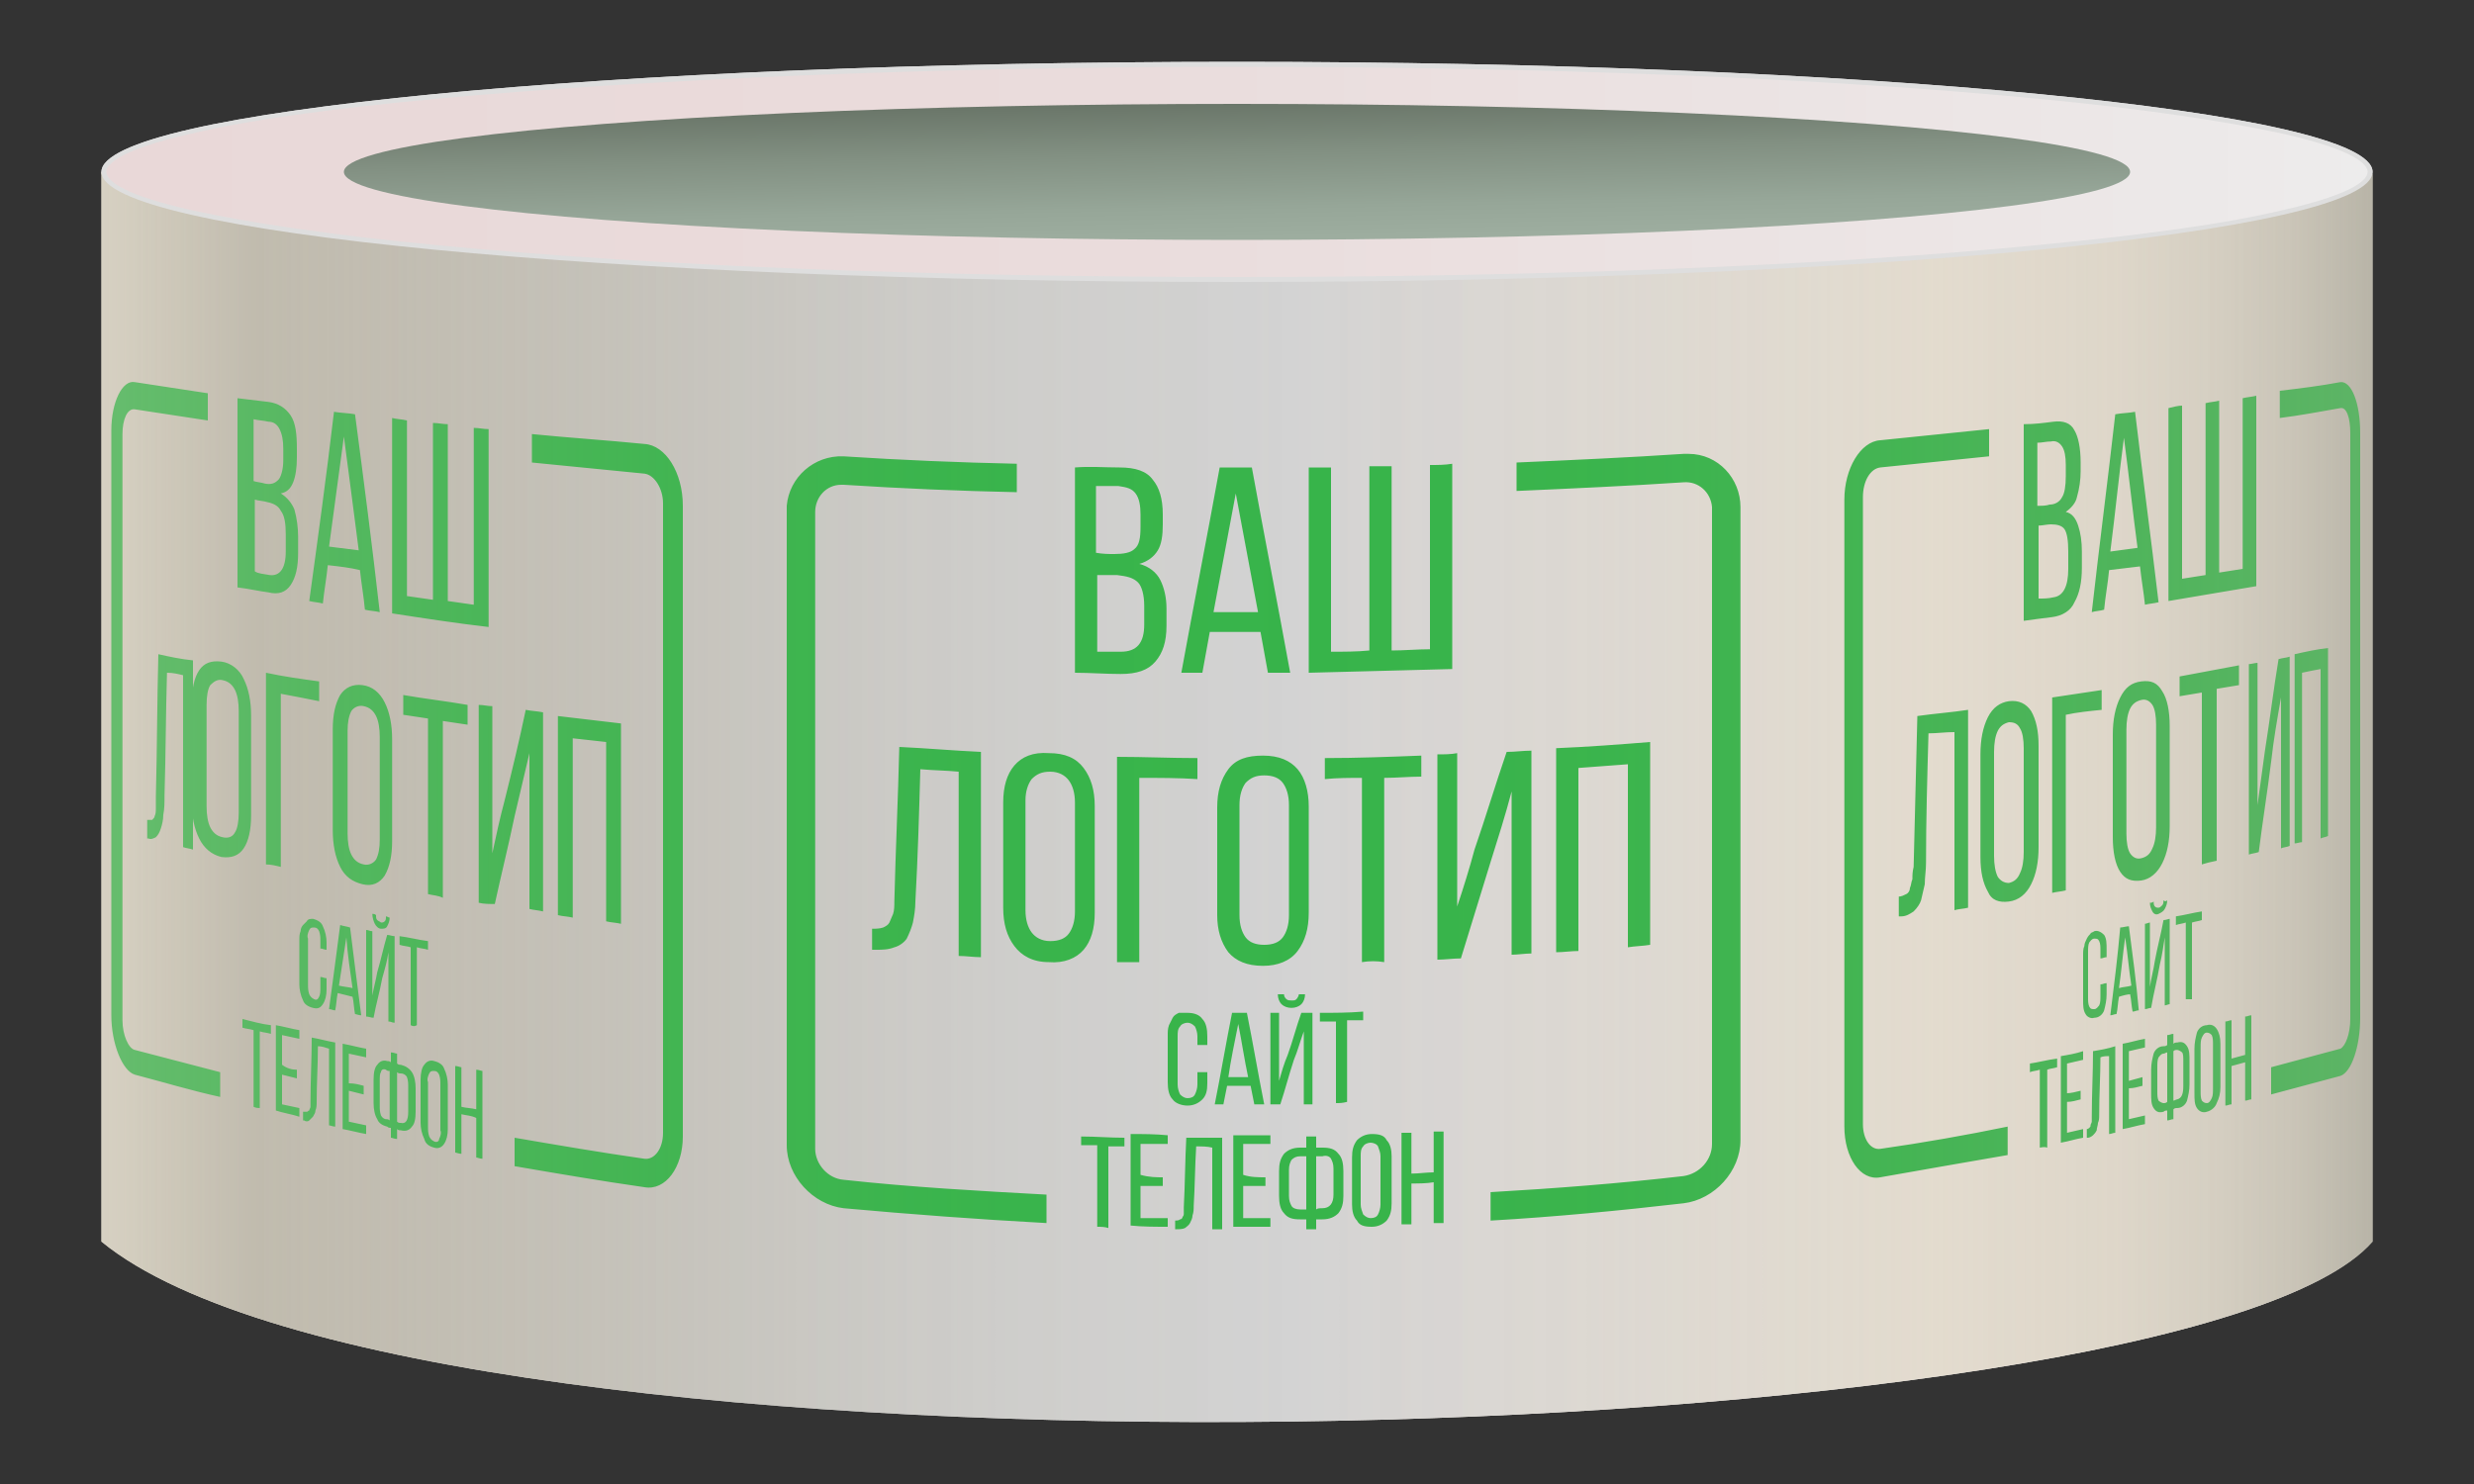
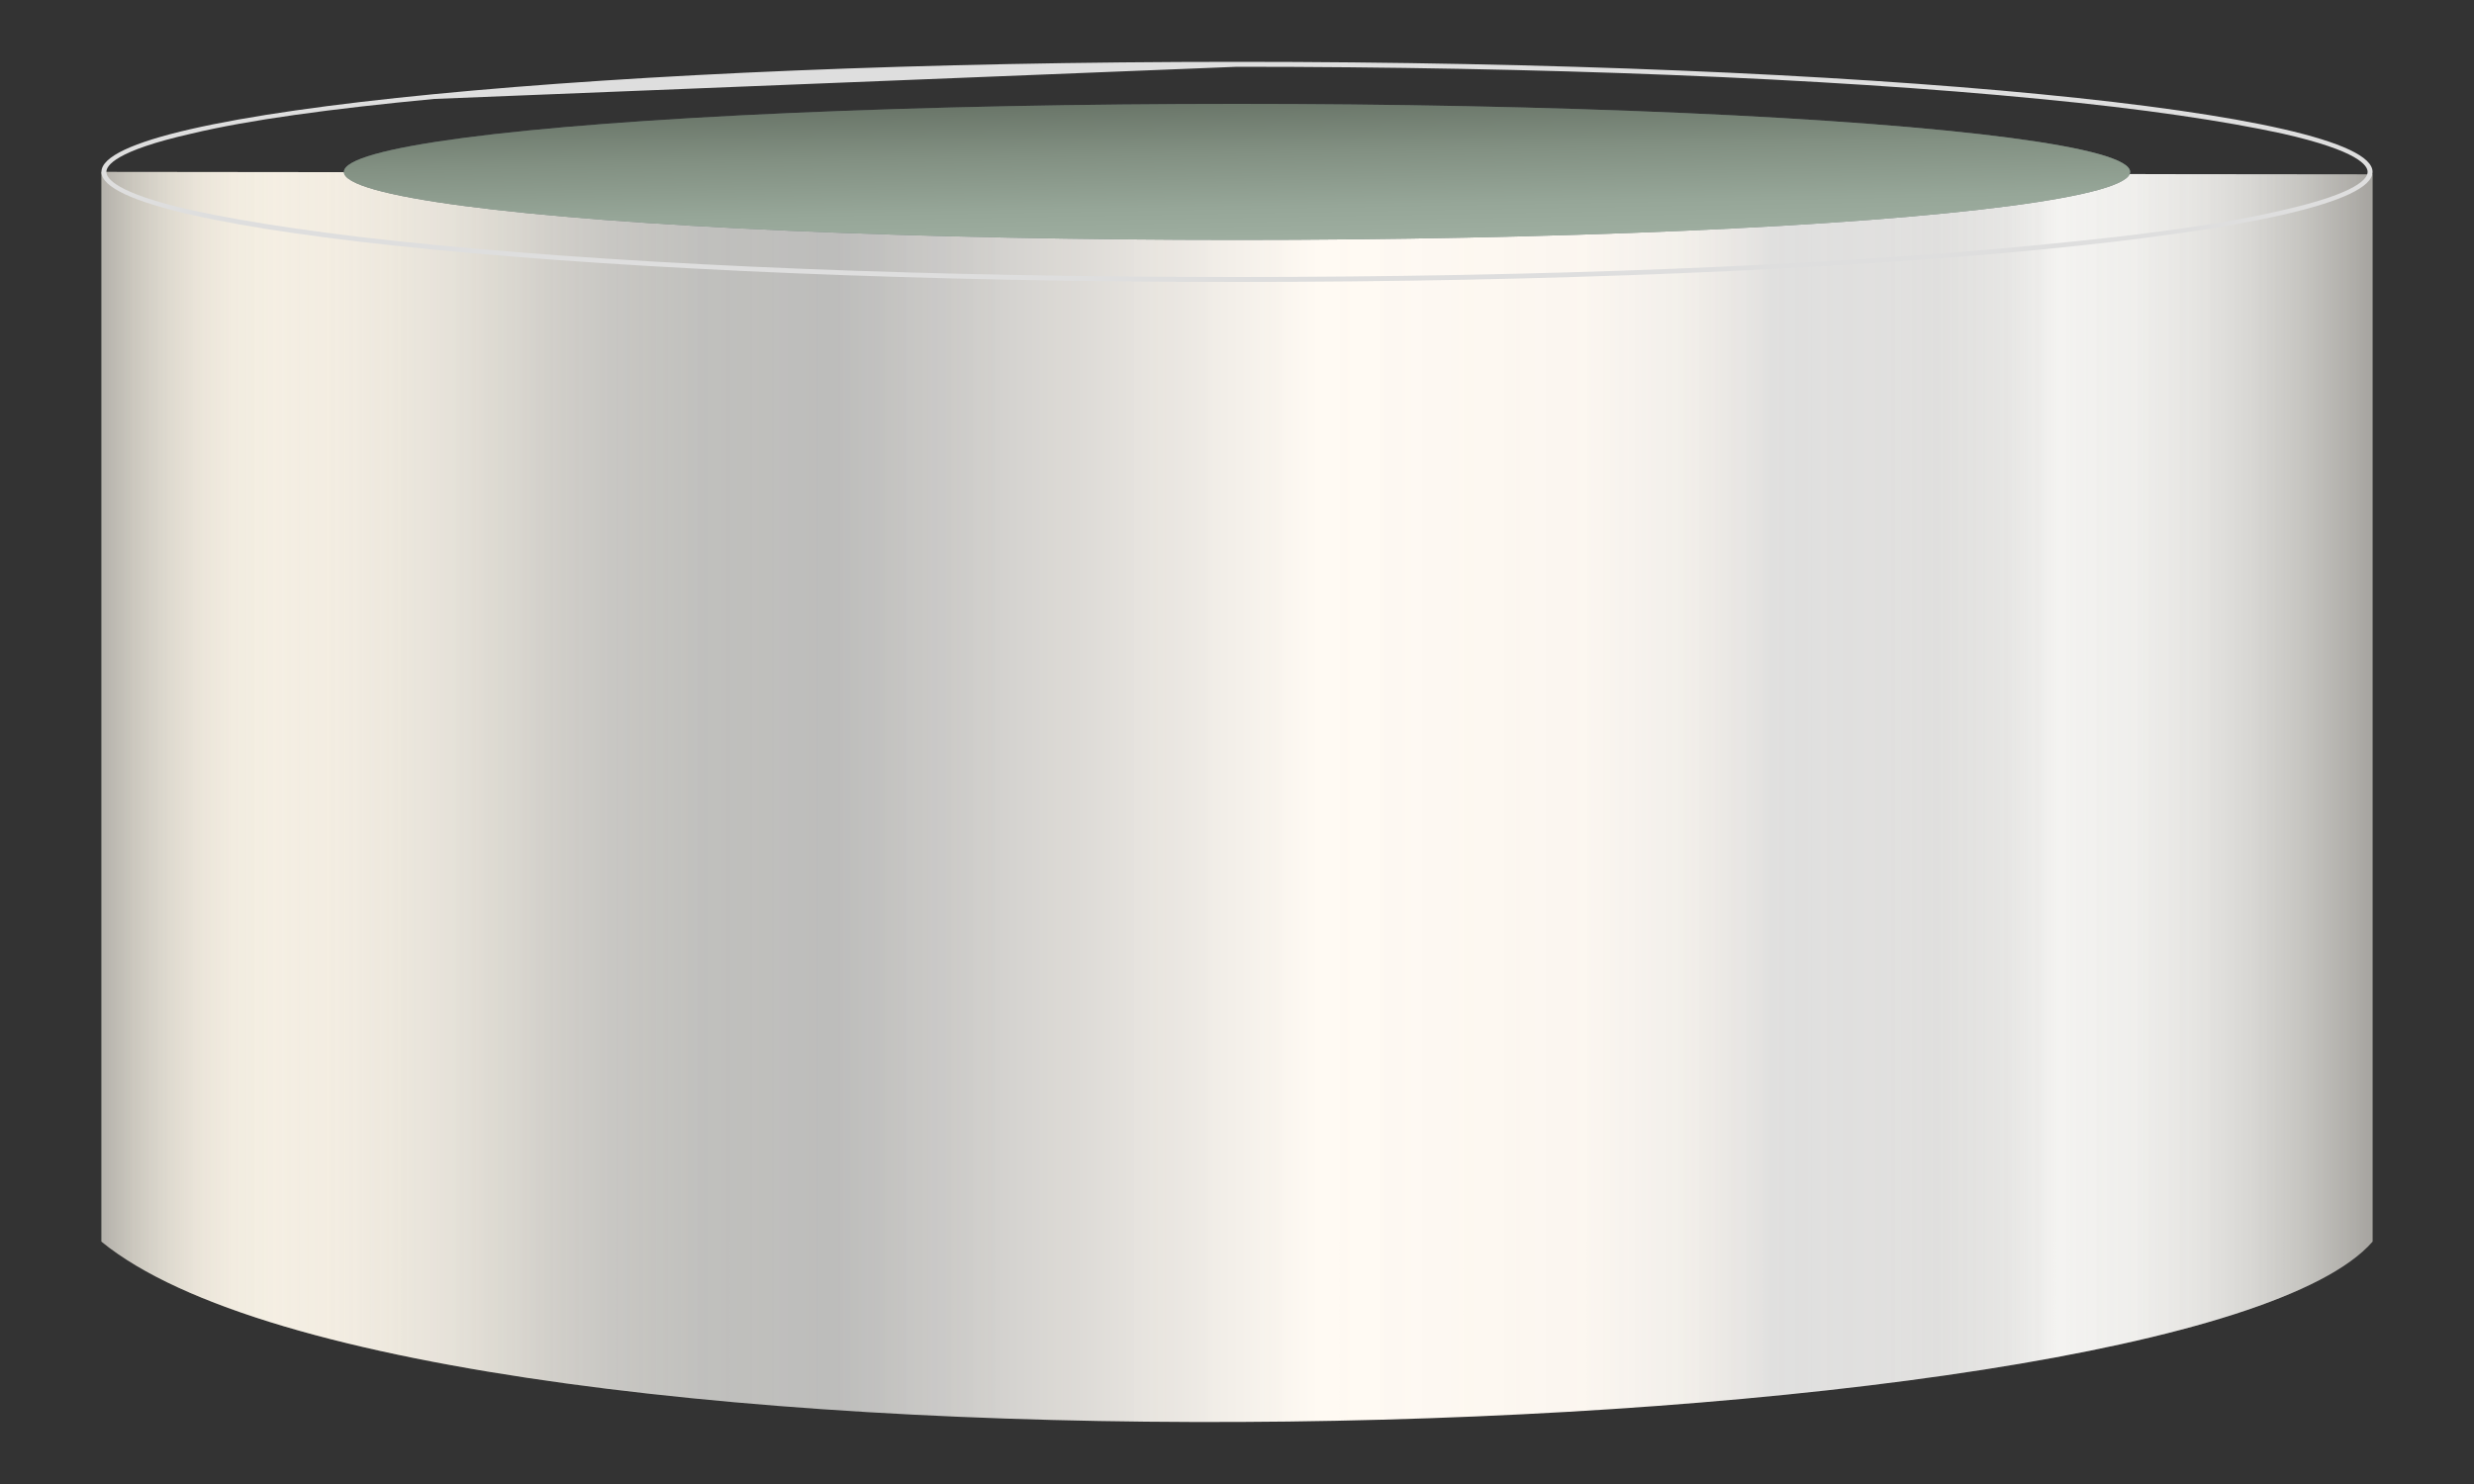
<svg xmlns="http://www.w3.org/2000/svg" version="1.1" id="Слой_1" x="0px" y="0px" viewBox="0 0 200 120" style="enable-background:new 0 0 200 120;" xml:space="preserve">
  <rect x="0" y="0" width="200" height="120" fill="#333333" stroke="none" />
  <style type="text/css">
	.st0{fill:url(#SVGID_1_);}
	.st1{fill:url(#SVGID_2_);}
	.st2{fill:#DEDEDE;}
	.st3{fill:url(#SVGID_3_);}
	.st4{fill:url(#SVGID_4_);}
	.st5{fill:#37B44A;}
	.st6{fill:url(#SVGID_5_);}
	.st7{fill:url(#SVGID_6_);}
	.st8{fill:url(#SVGID_7_);}
</style>
  <title>КлейкаяЛента</title>
  <title>КлейкаяЛентаПрозрачная</title>
  <linearGradient id="SVGID_1_" gradientUnits="userSpaceOnUse" x1="263.769" y1="639.074" x2="447.369" y2="639.074" gradientTransform="matrix(1 0 0 1 -255.569 -574.63)">
    <stop offset="0" style="stop-color:#A5A3A0" />
    <stop offset="1.510000e-03" style="stop-color:#A9A7A4" />
    <stop offset="1.449000e-02" style="stop-color:#C8C5BE" />
    <stop offset="2.807000e-02" style="stop-color:#E0DCD3" />
    <stop offset="4.236000e-02" style="stop-color:#F2ECE2" />
    <stop offset="5.782000e-02" style="stop-color:#FCF6EB" />
    <stop offset="7.656000e-02" style="stop-color:#FFF9EE" />
    <stop offset="0.111" style="stop-color:#FAF4EA" />
    <stop offset="0.153" style="stop-color:#EBE7DF" />
    <stop offset="0.196" style="stop-color:#D4D2CD" />
    <stop offset="0.224" style="stop-color:#C9C8C5" />
    <stop offset="0.265" style="stop-color:#C0C0BE" />
    <stop offset="0.325" style="stop-color:#BDBDBC" />
    <stop offset="0.536" style="stop-color:#FFFAF3" />
    <stop offset="0.652" style="stop-color:#FDF8F2" />
    <stop offset="0.693" style="stop-color:#F6F3EE" />
    <stop offset="0.723" style="stop-color:#EBE9E7" />
    <stop offset="0.735" style="stop-color:#E3E3E3" />
    <stop offset="0.808" style="stop-color:#E5E5E5" />
    <stop offset="0.835" style="stop-color:#ECECEC" />
    <stop offset="0.854" style="stop-color:#F7F7F7" />
    <stop offset="0.861" style="stop-color:#FFFFFF" />
    <stop offset="0.895" style="stop-color:#FCFCFC" />
    <stop offset="0.922" style="stop-color:#F2F2F2" />
    <stop offset="0.946" style="stop-color:#E2E2E2" />
    <stop offset="0.969" style="stop-color:#CBCBCA" />
    <stop offset="0.99" style="stop-color:#AEADAC" />
    <stop offset="1" style="stop-color:#9E9D9C" />
  </linearGradient>
  <path class="st0" d="M8.2,13.9v86.5c26.2,21.4,168.4,17.4,183.6,0V14.1L8.2,13.9z" />
  <linearGradient id="SVGID_2_" gradientUnits="userSpaceOnUse" x1="263.969" y1="588.53" x2="447.169" y2="588.53" gradientTransform="matrix(1 0 0 1 -255.569 -574.63)">
    <stop offset="4.780000e-03" style="stop-color:#BAB9B9" />
    <stop offset="0.105" style="stop-color:#FDF6F9" />
    <stop offset="0.155" style="stop-color:#FAF2F5" />
    <stop offset="0.201" style="stop-color:#F2E7EA" />
    <stop offset="0.246" style="stop-color:#E5D5D7" />
    <stop offset="0.282" style="stop-color:#D6C0C2" />
    <stop offset="0.337" style="stop-color:#DAC5C7" />
    <stop offset="0.403" style="stop-color:#E5D4D6" />
    <stop offset="0.44" style="stop-color:#EDE0E1" />
    <stop offset="0.598" style="stop-color:#DED6D6" />
    <stop offset="0.64" style="stop-color:#DAD2D2" />
    <stop offset="0.684" style="stop-color:#CDC7C7" />
    <stop offset="0.728" style="stop-color:#B9B4B4" />
    <stop offset="0.746" style="stop-color:#AEAAAA" />
    <stop offset="0.838" style="stop-color:#B0ACAC" />
    <stop offset="0.87" style="stop-color:#B6B3B3" />
    <stop offset="0.89" style="stop-color:#BEBCBC" />
    <stop offset="0.95" style="stop-color:#BCBABA" />
    <stop offset="0.972" style="stop-color:#B5B4B4" />
    <stop offset="0.988" style="stop-color:#AAA8A8" />
    <stop offset="1" style="stop-color:#999898" />
  </linearGradient>
-   <path class="st1" d="M100,22.6c-24.5,0-47.6-0.9-64.9-2.6C11,17.7,8.4,15,8.4,13.9s2.6-3.8,26.7-6.1C52.4,6.1,75.5,5.2,100,5.2  s47.6,0.9,64.9,2.6c24.1,2.3,26.7,5,26.7,6.1s-2.6,3.8-26.7,6.1C147.6,21.7,124.5,22.6,100,22.6z" />
-   <path class="st2" d="M100,5.4c24.5,0,47.5,0.9,64.9,2.6c8.4,0.8,15,1.8,19.6,2.8c6.2,1.4,6.9,2.6,6.9,3.1s-0.7,1.7-6.9,3.1  c-4.6,1.1-11.2,2-19.6,2.8c-17.3,1.7-40.4,2.6-64.9,2.6s-47.5-0.9-64.9-2.6C26.7,19,20.1,18,15.5,17c-6.2-1.4-6.9-2.6-6.9-3.1  s0.7-1.7,6.9-3.1c4.6-1.1,11.2-2,19.6-2.8C52.5,6.3,75.5,5.4,100,5.4 M100,5C49.3,5,8.2,9,8.2,13.9s41.1,8.9,91.8,8.9  s91.8-4,91.8-8.9S150.7,5,100,5L100,5z" />
  <linearGradient id="SVGID_3_" gradientUnits="userSpaceOnUse" x1="99.901" y1="8.258" x2="100.099" y2="19.542">
    <stop offset="0" style="stop-color:#474C50" />
    <stop offset="1" style="stop-color:#828D8F" />
  </linearGradient>
  <ellipse class="st3" cx="100" cy="13.9" rx="72.2" ry="5.5" />
  <linearGradient id="SVGID_4_" gradientUnits="userSpaceOnUse" x1="263.769" y1="639.08" x2="447.369" y2="639.08" gradientTransform="matrix(1 0 0 1 -255.569 -574.63)">
    <stop offset="0" style="stop-color:#D7D1C2" />
    <stop offset="6.667000e-02" style="stop-color:#BCB7AA" />
    <stop offset="9.578000e-02" style="stop-color:#BEB9AD" />
    <stop offset="0.364" style="stop-color:#CDCCC9" />
    <stop offset="0.522" style="stop-color:#D3D3D3" />
    <stop offset="0.565" style="stop-color:#D7D5D3" />
    <stop offset="0.812" style="stop-color:#E8E0D3" />
    <stop offset="0.887" style="stop-color:#E6DED1" />
    <stop offset="0.93" style="stop-color:#DDD6C9" />
    <stop offset="0.965" style="stop-color:#D0CABD" />
    <stop offset="0.995" style="stop-color:#BCB8AB" />
    <stop offset="1" style="stop-color:#B8B4A7" />
  </linearGradient>
-   <path class="st4" d="M8.2,13.9v86.5c26.2,21.4,168.4,17.4,183.6,0V14.1L8.2,13.9z" />
-   <path class="st5" d="M90.5,37.8c1.3,0,2.2,0.3,2.7,1c0.5,0.6,0.8,1.5,0.8,2.8v0.8c0,0.9-0.1,1.6-0.4,2.1s-0.8,0.9-1.5,1.1  c0.8,0.2,1.4,0.7,1.7,1.3c0.3,0.6,0.5,1.4,0.5,2.3c0,0.5,0,0.9,0,1.4c0,1.3-0.3,2.2-0.9,2.9s-1.5,1-2.8,1c-1.2,0-2.5-0.1-3.7-0.1  c0-5.5,0-11.1,0-16.6C88.1,37.7,89.3,37.8,90.5,37.8z M90.1,44.8c0.7,0,1.3-0.1,1.6-0.4c0.4-0.3,0.5-0.9,0.5-1.8c0-0.3,0-0.6,0-1  c0-0.7-0.1-1.3-0.4-1.7s-0.7-0.5-1.4-0.6c-0.6,0-1.2,0-1.8,0c0,1.8,0,3.6,0,5.4C89.2,44.8,89.6,44.8,90.1,44.8z M90.6,52.7  c1.3,0,1.9-0.7,1.9-2.2c0-0.5,0-1,0-1.5c0-0.9-0.2-1.6-0.5-1.9c-0.4-0.4-0.9-0.5-1.7-0.6c-0.5,0-1.1,0-1.6,0c0,2.1,0,4.1,0,6.2  C89.3,52.7,90,52.7,90.6,52.7z M97.8,51.1c-0.2,1.1-0.4,2.2-0.6,3.3c-0.6,0-1.1,0-1.7,0c1-5.5,2.1-11.1,3.1-16.6c0.9,0,1.8,0,2.6,0  c1,5.5,2.1,11.1,3.1,16.6c-0.6,0-1.2,0-1.8,0c-0.2-1.1-0.4-2.2-0.6-3.3C100.6,51.1,99.2,51.1,97.8,51.1z M98.1,49.5  c1.2,0,2.4,0,3.6,0c-0.6-3.2-1.2-6.4-1.8-9.6C99.3,43.1,98.7,46.3,98.1,49.5z M107.6,37.8c0,5,0,10,0,14.9c1,0,2.1,0,3.1-0.1  c0-5,0-10,0-14.9c0.6,0,1.2,0,1.8,0c0,5,0,10,0,14.9c1,0,2.1-0.1,3.1-0.1c0-5,0-9.9,0-14.9c0.6,0,1.2,0,1.8-0.1c0,5.5,0,11.1,0,16.6  c-3.9,0.1-7.8,0.2-11.6,0.3c0-5.5,0-11.1,0-16.6C106.4,37.8,107,37.8,107.6,37.8L107.6,37.8z M74.4,62.2c-0.1,3.6-0.2,7.1-0.4,10.7  c0,0.6-0.1,1.2-0.2,1.7c-0.1,0.4-0.3,0.9-0.5,1.3c-0.2,0.3-0.6,0.6-1,0.7c-0.5,0.2-1,0.2-1.5,0.2c-0.1,0-0.2,0-0.3,0  c0-0.6,0-1.1,0-1.7c0.3,0,0.6,0,0.9-0.1c0.2-0.1,0.4-0.2,0.5-0.4c0.1-0.2,0.2-0.5,0.3-0.7c0.1-0.3,0.1-0.7,0.1-1  c0.1-4.2,0.3-8.3,0.4-12.5c2.2,0.1,4.4,0.3,6.6,0.4c0,5.5,0,11,0,16.6c-0.6,0-1.2-0.1-1.8-0.1V62.4C76.5,62.3,75.5,62.3,74.4,62.2z   M81.1,64.9c0-1.3,0.3-2.3,0.9-3s1.5-1.1,2.8-1c1.3,0,2.2,0.4,2.8,1.2c0.6,0.8,0.9,1.8,0.9,3.1c0,2.9,0,5.7,0,8.6  c0,1.3-0.3,2.3-0.9,3s-1.6,1.1-2.8,1c-1.3,0-2.2-0.5-2.8-1.3c-0.6-0.8-0.9-1.8-0.9-3.1V64.9z M82.9,73.6c0,0.8,0.2,1.4,0.5,1.8  s0.8,0.7,1.5,0.7s1.2-0.2,1.5-0.6s0.5-1,0.5-1.8c0-2.9,0-5.9,0-8.8c0-0.8-0.2-1.4-0.5-1.8c-0.3-0.4-0.8-0.7-1.5-0.7  s-1.1,0.2-1.5,0.6c-0.3,0.4-0.5,1-0.5,1.7C82.9,67.8,82.9,70.7,82.9,73.6z M92.1,62.9v14.9c-0.6,0-1.2,0-1.8,0c0-5.5,0-11.1,0-16.6  c2.2,0,4.3,0.1,6.5,0.1V63C95.3,62.9,93.7,62.9,92.1,62.9z M98.4,65.3c0-1.3,0.3-2.3,0.9-3.1s1.5-1.1,2.8-1.1s2.2,0.4,2.8,1.1  c0.6,0.7,0.9,1.8,0.9,3c0,2.9,0,5.7,0,8.6c0,1.3-0.3,2.3-0.9,3.1c-0.6,0.8-1.6,1.2-2.8,1.2c-1.3,0-2.2-0.4-2.8-1.1  c-0.6-0.8-0.9-1.8-0.9-3C98.4,71,98.4,68.1,98.4,65.3z M100.2,74c0,0.8,0.2,1.4,0.5,1.8s0.8,0.6,1.5,0.6s1.2-0.2,1.5-0.6  s0.5-1,0.5-1.8v-8.9c0-0.8-0.2-1.4-0.5-1.8c-0.3-0.4-0.8-0.6-1.5-0.6s-1.1,0.2-1.5,0.6c-0.3,0.4-0.5,1-0.5,1.8  C100.2,68.1,100.2,71,100.2,74z M110.1,77.8c0-5,0-10,0-14.9c-1,0-2,0-3,0.1v-1.7c2.6,0,5.2-0.1,7.8-0.2v1.7c-1,0-2,0.1-3,0.1  c0,5,0,10,0,14.9C111.3,77.7,110.7,77.7,110.1,77.8z M120.5,69.7c-0.8,2.6-1.6,5.2-2.4,7.8c-0.6,0-1.3,0.1-1.9,0.1  c0-5.5,0-11.1,0-16.6c0.5,0,1.1,0,1.6-0.1c0,4.1,0,8.2,0,12.4c0.5-1.5,1-3.1,1.4-4.6c0.9-2.6,1.7-5.3,2.6-7.9c0.7,0,1.3-0.1,2-0.1  v16.4c-0.5,0-1.1,0.1-1.6,0.1c0-4.4,0-8.8,0-13.2C121.7,65.9,121.1,67.8,120.5,69.7z M127.6,62.1c0,4.9,0,9.9,0,14.8  c-0.6,0-1.2,0.1-1.8,0.1c0-5.5,0-11,0-16.5c2.5-0.1,5.1-0.3,7.6-0.5v16.4c-0.6,0.1-1.2,0.1-1.8,0.2V61.8  C130.2,61.9,128.9,62,127.6,62.1z M96,81.9c0.6,0,1,0.2,1.2,0.5c0.3,0.3,0.4,0.8,0.4,1.4c0,0.2,0,0.4,0,0.7c-0.3,0-0.5,0-0.8,0  c0-0.2,0-0.5,0-0.7c0-0.3-0.1-0.6-0.2-0.8c-0.2-0.2-0.4-0.3-0.6-0.3s-0.5,0.1-0.6,0.3c-0.2,0.2-0.2,0.5-0.2,0.8c0,1.3,0,2.6,0,3.9  c0,0.3,0.1,0.6,0.2,0.8c0.2,0.2,0.4,0.3,0.6,0.3c0.3,0,0.5-0.1,0.6-0.3c0.1-0.2,0.2-0.5,0.2-0.8s0-0.6,0-1c0.3,0,0.5,0,0.8,0  c0,0.3,0,0.6,0,0.9c0,0.6-0.1,1-0.4,1.3s-0.7,0.5-1.2,0.5s-1-0.2-1.2-0.5c-0.3-0.3-0.4-0.8-0.4-1.4c0-1.3,0-2.5,0-3.8  c0-0.3,0-0.5,0.1-0.8c0.1-0.2,0.2-0.4,0.3-0.6c0.1-0.2,0.3-0.3,0.5-0.4C95.5,81.9,95.7,81.9,96,81.9z M99.2,87.8  c-0.1,0.5-0.2,1-0.3,1.5c-0.2,0-0.5,0-0.7,0c0.5-2.5,0.9-4.9,1.4-7.4c0.4,0,0.8,0,1.2,0c0.5,2.5,0.9,4.9,1.4,7.4c-0.3,0-0.5,0-0.8,0  c-0.1-0.5-0.2-1-0.3-1.5C100.4,87.8,99.8,87.8,99.2,87.8z M99.3,87.1c0.5,0,1.1,0,1.6,0c-0.3-1.4-0.5-2.8-0.8-4.3  C99.8,84.3,99.5,85.7,99.3,87.1z M104.6,85.7c-0.4,1.2-0.7,2.4-1.1,3.6c-0.3,0-0.6,0-0.8,0c0-2.5,0-4.9,0-7.4c0.2,0,0.5,0,0.7,0v5.5  c0.2-0.7,0.4-1.4,0.7-2.1c0.4-1.1,0.7-2.3,1.1-3.4c0.3,0,0.6,0,0.9,0v7.4c-0.2,0-0.5,0-0.7,0c0-2,0-3.9,0-5.9  C105.1,84.2,104.9,85,104.6,85.7z M105.5,80.4c0,0.3-0.1,0.6-0.3,0.8c-0.2,0.2-0.5,0.3-0.8,0.3s-0.6-0.1-0.8-0.3  c-0.2-0.2-0.3-0.5-0.3-0.8c0.2,0,0.3,0,0.5,0c0,0.2,0.1,0.3,0.2,0.4s0.3,0.1,0.4,0.1c0.2,0,0.3,0,0.4-0.1s0.2-0.3,0.2-0.4  C105.2,80.4,105.4,80.4,105.5,80.4z M108,89.2c0-2.2,0-4.4,0-6.6c-0.4,0-0.9,0-1.3,0c0-0.2,0-0.5,0-0.7c1.2,0,2.3,0,3.5-0.1  c0,0.2,0,0.5,0,0.7c-0.4,0-0.9,0-1.3,0v6.6C108.5,89.2,108.3,89.2,108,89.2z M88.7,99.2c0-2.2,0-4.4,0-6.6c-0.4,0-0.9,0-1.3,0  c0-0.2,0-0.5,0-0.7c1.2,0,2.3,0.1,3.5,0.1c0,0.2,0,0.5,0,0.7c-0.4,0-0.9,0-1.3,0v6.6C89.3,99.2,89,99.2,88.7,99.2z M94,95.2  c0,0.2,0,0.5,0,0.7c-0.6,0-1.2,0-1.8,0c0,0.9,0,1.7,0,2.6c0.7,0,1.4,0,2.2,0c0,0.2,0,0.5,0,0.7c-1,0-2,0-3-0.1c0-2.5,0-4.9,0-7.4  c1,0,2,0,3,0.1c0,0.2,0,0.5,0,0.7c-0.7,0-1.4,0-2.2,0c0,0.8,0,1.7,0,2.5C92.9,95.2,93.5,95.2,94,95.2z M96.7,92.7  c-0.1,1.6-0.1,3.2-0.2,4.8c0,0.3,0,0.5-0.1,0.8c0,0.2-0.1,0.4-0.2,0.6s-0.3,0.3-0.4,0.4c-0.2,0.1-0.5,0.1-0.7,0.1H95v-0.7  c0.1,0,0.3,0,0.4-0.1c0.1,0,0.2-0.1,0.2-0.2c0.1-0.1,0.1-0.2,0.1-0.3c0-0.2,0-0.3,0-0.5c0.1-1.9,0.1-3.7,0.2-5.6c1,0,2,0,2.9,0  c0,2.5,0,4.9,0,7.4c-0.3,0-0.5,0-0.8,0v-6.6C97.6,92.7,97.2,92.7,96.7,92.7z M102.3,95.2c0,0.2,0,0.5,0,0.7c-0.6,0-1.2,0-1.8,0  c0,0.9,0,1.7,0,2.6c0.7,0,1.4,0,2.2,0c0,0.2,0,0.5,0,0.7c-1,0-2,0-3,0c0-2.5,0-4.9,0-7.4c1,0,2,0,3,0c0,0.2,0,0.5,0,0.7  c-0.7,0-1.4,0-2.2,0c0,0.8,0,1.7,0,2.5C101.1,95.2,101.7,95.2,102.3,95.2z M106.9,92.8c0.6,0,1,0.1,1.3,0.5c0.3,0.3,0.4,0.8,0.4,1.4  v2c0,0.6-0.1,1-0.4,1.4c-0.3,0.3-0.7,0.5-1.3,0.5c-0.2,0-0.3,0-0.5,0c0,0.3,0,0.5,0,0.8c-0.3,0-0.5,0-0.8,0v-0.8c-0.2,0-0.3,0-0.5,0  c-0.6,0-1-0.1-1.3-0.5c-0.3-0.3-0.4-0.8-0.4-1.4v-2c0-0.6,0.1-1,0.4-1.4c0.3-0.3,0.7-0.5,1.3-0.5c0.2,0,0.3,0,0.5,0v-0.9  c0.3,0,0.5,0,0.8,0c0,0.3,0,0.6,0,0.9C106.5,92.8,106.7,92.8,106.9,92.8z M105.1,93.5c-0.3,0-0.5,0.1-0.7,0.3  c-0.1,0.2-0.2,0.4-0.2,0.8c0,0.7,0,1.4,0,2.1c0,0.4,0.1,0.6,0.2,0.8c0.1,0.2,0.4,0.3,0.7,0.3c0.2,0,0.3,0,0.5,0v-4.3  C105.4,93.5,105.2,93.5,105.1,93.5z M106.9,97.7c0.6,0,0.9-0.4,0.9-1.1s0-1.4,0-2.1c0-0.4-0.1-0.6-0.2-0.8c-0.1-0.2-0.4-0.3-0.7-0.2  c-0.2,0-0.3,0-0.5,0c0,1.4,0,2.8,0,4.3C106.5,97.7,106.7,97.7,106.9,97.7z M109.3,93.6c0-0.6,0.1-1,0.4-1.4c0.3-0.3,0.7-0.5,1.2-0.5  c0.6,0,1,0.1,1.2,0.5c0.3,0.3,0.4,0.8,0.4,1.3c0,1.3,0,2.5,0,3.8c0,0.6-0.1,1-0.4,1.4c-0.3,0.3-0.7,0.5-1.2,0.5  c-0.6,0-1-0.1-1.2-0.5c-0.3-0.3-0.4-0.8-0.4-1.3C109.3,96.2,109.3,94.9,109.3,93.6z M110,97.4c0,0.3,0.1,0.5,0.2,0.8  c0.2,0.2,0.4,0.3,0.6,0.3c0.3,0,0.5-0.1,0.6-0.3c0.1-0.2,0.2-0.5,0.2-0.8c0-1.3,0-2.6,0-3.9c0-0.3-0.1-0.5-0.2-0.8  c-0.1-0.2-0.4-0.3-0.6-0.3s-0.5,0.1-0.6,0.3c-0.2,0.2-0.2,0.5-0.2,0.8C110,94.9,110,96.2,110,97.4z M114.1,95.7c0,1.1,0,2.2,0,3.3  c-0.3,0-0.5,0-0.8,0v-7.4c0.3,0,0.5,0,0.8,0c0,1.1,0,2.2,0,3.3c0.6,0,1.2-0.1,1.8-0.1c0-1.1,0-2.2,0-3.3c0.3,0,0.5,0,0.8,0  c0,2.5,0,4.9,0,7.4c-0.3,0-0.5,0-0.8,0c0-1.1,0-2.2,0-3.3C115.3,95.7,114.7,95.7,114.1,95.7z M84.6,96.6c-5.5-0.3-10.9-0.6-16.4-1.2  c-1.3-0.1-2.3-1.3-2.3-2.5c0-17.2,0-34.3,0-51.5c0-1.2,0.9-2.2,2.1-2.2c0.1,0,0.1,0,0.2,0c4.7,0.3,9.3,0.5,14,0.6c0-0.8,0-1.6,0-2.3  c-4.7-0.1-9.4-0.3-14-0.6c-2.4-0.1-4.4,1.7-4.6,4c0,0.1,0,0.2,0,0.3c0,17.1,0,34.2,0,51.4c0,2.5,2.1,4.8,4.6,5.1  c5.5,0.5,10.9,0.9,16.4,1.2C84.6,98.2,84.6,97.4,84.6,96.6L84.6,96.6z M136.1,36.7c-4.5,0.3-9,0.5-13.5,0.7v2.3  c4.5-0.2,9-0.4,13.5-0.7c1.2-0.1,2.2,0.8,2.3,2c0,0.1,0,0.1,0,0.2c0,17.1,0,34.2,0,51.3c0,1.3-1,2.4-2.3,2.6  c-5.2,0.6-10.4,1-15.6,1.3v2.3c5.2-0.3,10.4-0.8,15.6-1.4c2.5-0.3,4.6-2.6,4.6-5.1V41c0-2.3-1.8-4.3-4.2-4.3  C136.4,36.7,136.3,36.7,136.1,36.7z M166,34.1c0.8-0.1,1.4,0.1,1.7,0.7c0.3,0.5,0.5,1.4,0.5,2.6c0,0.2,0,0.5,0,0.7  c0,0.7-0.1,1.4-0.3,2.1c-0.1,0.5-0.5,0.9-0.9,1.2c0.5,0.1,0.8,0.5,1,1.1s0.3,1.3,0.3,2.1c0,0.4,0,0.9,0,1.3c0,1.2-0.2,2.1-0.6,2.8  c-0.3,0.7-1,1.1-1.8,1.2c-0.8,0.1-1.6,0.2-2.3,0.3V34.3C164.5,34.3,165.2,34.2,166,34.1z M165.7,40.8c0.4,0,0.8-0.2,1-0.6  c0.2-0.3,0.3-0.9,0.3-1.7v-0.9c0-0.7-0.1-1.2-0.3-1.5s-0.5-0.5-0.9-0.4c-0.4,0-0.7,0.1-1.1,0.1v5.1  C165.1,40.9,165.4,40.9,165.7,40.8z M166,48.3c0.8-0.1,1.2-0.9,1.2-2.3c0-0.5,0-0.9,0-1.4c0-0.9-0.1-1.5-0.3-1.8s-0.6-0.4-1.1-0.4  c-0.3,0-0.7,0.1-1,0.1v5.9C165.2,48.4,165.6,48.4,166,48.3z M170.5,46.1c-0.1,1.1-0.3,2.1-0.4,3.2c-0.3,0.1-0.7,0.1-1,0.2  c0.6-5.3,1.3-10.7,1.9-16c0.5-0.1,1.1-0.1,1.6-0.2c0.6,5.1,1.3,10.3,1.9,15.4c-0.4,0.1-0.7,0.1-1.1,0.2c-0.1-1-0.3-2.1-0.4-3.1  C172.1,45.9,171.3,46,170.5,46.1z M170.6,44.6c0.7-0.1,1.5-0.2,2.2-0.3c-0.4-3-0.7-5.9-1.1-8.9C171.3,38.4,171,41.5,170.6,44.6z   M176.4,32.8v14c0.6-0.1,1.3-0.2,1.9-0.3c0-4.6,0-9.3,0-13.9c0.4-0.1,0.7-0.1,1.1-0.2c0,4.6,0,9.3,0,13.9c0.6-0.1,1.3-0.2,1.9-0.3  c0-4.6,0-9.2,0-13.8c0.4-0.1,0.7-0.1,1.1-0.2c0,5.1,0,10.3,0,15.4c-2.4,0.4-4.7,0.8-7.1,1.2c0-5.2,0-10.4,0-15.6  C175.7,32.9,176.1,32.8,176.4,32.8z M155.9,59.3c-0.1,3.5-0.2,7-0.2,10.5c0,0.6-0.1,1.1-0.1,1.7c-0.1,0.4-0.2,0.9-0.3,1.3  c-0.1,0.3-0.3,0.6-0.6,0.9c-0.3,0.2-0.6,0.4-1,0.4c-0.1,0-0.1,0-0.2,0c0-0.5,0-1.1,0-1.6c0.2,0,0.4-0.1,0.6-0.2  c0.2-0.1,0.3-0.3,0.3-0.5c0.1-0.2,0.1-0.5,0.2-0.7c0-0.3,0-0.6,0.1-1c0.1-4.1,0.2-8.1,0.3-12.2c1.4-0.2,2.8-0.3,4.1-0.5  c0,5.3,0,10.7,0,16c-0.4,0.1-0.8,0.1-1.1,0.2c0-4.8,0-9.6,0-14.4C157.2,59.2,156.6,59.3,155.9,59.3z M160.1,61c0-1.2,0.2-2.2,0.6-3  c0.4-0.8,1-1.2,1.7-1.3c0.8-0.1,1.4,0.2,1.8,0.8c0.4,0.7,0.6,1.6,0.6,2.8v8.2c0,1.2-0.2,2.2-0.6,3c-0.4,0.8-1,1.3-1.8,1.4  s-1.4-0.1-1.7-0.8c-0.4-0.7-0.6-1.6-0.6-2.8C160.1,66.5,160.1,63.8,160.1,61z M161.2,69.2c0,0.7,0.1,1.3,0.3,1.7  c0.2,0.3,0.5,0.5,0.9,0.5c0.4-0.1,0.7-0.3,0.9-0.8c0.2-0.4,0.3-1,0.3-1.7v-8.4c0-0.7-0.1-1.3-0.3-1.6c-0.2-0.4-0.5-0.5-0.9-0.5  c-0.4,0.1-0.7,0.3-0.9,0.7s-0.3,1-0.3,1.7C161.2,63.6,161.2,66.4,161.2,69.2z M167,57.8c0,4.7,0,9.5,0,14.2  c-0.4,0.1-0.7,0.1-1.1,0.2V56.4c1.3-0.2,2.7-0.4,4-0.6c0,0.5,0,1.1,0,1.6C168.9,57.5,167.9,57.6,167,57.8z M170.8,59.4  c0-1.2,0.2-2.2,0.6-3c0.4-0.8,0.9-1.2,1.7-1.3s1.3,0.1,1.7,0.8c0.4,0.6,0.6,1.6,0.6,2.8c0,2.7,0,5.4,0,8.1c0,1.2-0.2,2.2-0.6,3  c-0.4,0.8-1,1.3-1.7,1.4c-0.8,0.1-1.3-0.1-1.7-0.7s-0.6-1.6-0.6-2.8C170.8,64.8,170.8,62.1,170.8,59.4z M171.9,67.4  c0,0.7,0.1,1.3,0.3,1.6c0.2,0.3,0.5,0.5,0.9,0.4s0.7-0.3,0.9-0.8c0.2-0.4,0.3-1,0.3-1.7v-8.3c0-0.7-0.1-1.3-0.3-1.6  s-0.5-0.5-0.9-0.4s-0.7,0.3-0.9,0.7s-0.3,1-0.3,1.7C171.9,61.9,171.9,64.6,171.9,67.4z M178,69.9c0-4.6,0-9.3,0-13.9  c-0.6,0.1-1.2,0.2-1.8,0.3c0-0.5,0-1.1,0-1.6c1.6-0.3,3.2-0.6,4.8-0.9c0,0.5,0,1,0,1.6c-0.6,0.1-1.2,0.2-1.8,0.3v13.9  C178.7,69.7,178.3,69.8,178,69.9z M183.6,61.6c-0.3,2.4-0.7,4.9-1,7.3c-0.3,0.1-0.5,0.1-0.8,0.2c0-5.1,0-10.3,0-15.4  c0.2,0,0.5-0.1,0.7-0.1v11.5c0.2-1.5,0.4-2.9,0.6-4.4c0.4-2.5,0.7-5,1.1-7.4c0.3-0.1,0.6-0.1,0.9-0.2c0,5.1,0,10.2,0,15.3  c-0.2,0.1-0.5,0.1-0.7,0.2c0-4.1,0-8.1,0-12.2C184.1,58.1,183.8,59.8,183.6,61.6z M186.1,54.4c0,4.6,0,9.1,0,13.7  c-0.2,0-0.4,0.1-0.6,0.1c0-5.1,0-10.2,0-15.3c0.9-0.2,1.8-0.4,2.7-0.5c0,5.1,0,10.1,0,15.2c-0.2,0.1-0.4,0.1-0.6,0.2  c0-4.6,0-9.1,0-13.7C187,54.2,186.6,54.3,186.1,54.4z M169.3,75.3c0.3-0.1,0.6,0.1,0.8,0.3c0.2,0.3,0.2,0.7,0.2,1.2v0.6  c-0.2,0-0.3,0.1-0.5,0.1c0-0.2,0-0.4,0-0.7c0-0.2,0-0.5-0.1-0.7s-0.2-0.2-0.4-0.2s-0.3,0.2-0.4,0.3c-0.1,0.2-0.1,0.5-0.1,0.8  c0,1.2,0,2.5,0,3.7c0,0.2,0,0.5,0.1,0.7s0.2,0.2,0.4,0.2s0.3-0.2,0.4-0.3c0.1-0.2,0.1-0.5,0.1-0.8s0-0.6,0-0.9  c0.2,0,0.3-0.1,0.5-0.1v0.9c0,0.5-0.1,0.9-0.2,1.3c-0.1,0.3-0.4,0.6-0.8,0.6c-0.3,0.1-0.6-0.1-0.7-0.3c-0.2-0.3-0.2-0.7-0.2-1.2  c0-1.2,0-2.4,0-3.6c0-0.2,0-0.5,0.1-0.7c0-0.2,0.1-0.4,0.2-0.6c0.1-0.2,0.2-0.3,0.3-0.4C169,75.4,169.2,75.4,169.3,75.3z   M171.3,80.6c-0.1,0.5-0.1,1-0.2,1.4c-0.2,0-0.3,0.1-0.5,0.1c0.3-2.4,0.6-4.8,0.8-7.1c0.2,0,0.5-0.1,0.7-0.1  c0.3,2.3,0.6,4.5,0.8,6.8c-0.2,0-0.3,0.1-0.5,0.1c-0.1-0.5-0.1-0.9-0.2-1.4C172,80.4,171.6,80.5,171.3,80.6z M171.3,79.9  c0.3-0.1,0.7-0.1,1-0.2c-0.2-1.3-0.3-2.6-0.5-3.9C171.6,77.2,171.5,78.5,171.3,79.9z M174.6,78c-0.2,1.2-0.5,2.3-0.7,3.5  c-0.2,0-0.3,0.1-0.5,0.1c0-2.3,0-4.6,0-6.9c0.1,0,0.3-0.1,0.4-0.1v5.2c0.1-0.7,0.3-1.4,0.4-2.1c0.2-1.1,0.5-2.2,0.7-3.3  c0.2,0,0.4-0.1,0.5-0.1c0,2.3,0,4.6,0,6.9c-0.1,0-0.3,0.1-0.4,0.1c0-1.8,0-3.7,0-5.5C174.9,76.4,174.8,77.2,174.6,78z M175.2,72.8  c0,0.3-0.1,0.5-0.2,0.7c-0.1,0.2-0.3,0.3-0.5,0.4s-0.4,0-0.5-0.2s-0.2-0.4-0.2-0.7c0.1,0,0.2,0,0.3-0.1c0,0.1,0,0.3,0.1,0.4  s0.2,0.1,0.3,0.1s0.2-0.1,0.3-0.2s0.1-0.3,0.1-0.4C175,72.9,175.1,72.9,175.2,72.8z M176.7,80.8c0-2.1,0-4.1,0-6.2  c-0.3,0.1-0.5,0.1-0.8,0.2c0-0.2,0-0.5,0-0.7c0.7-0.1,1.4-0.3,2.1-0.4c0,0.2,0,0.5,0,0.7c-0.3,0.1-0.5,0.1-0.8,0.2  c0,2.1,0,4.1,0,6.2C177,80.8,176.8,80.8,176.7,80.8z M164.9,92.8c0-2.1,0-4.2,0-6.3c-0.3,0.1-0.6,0.1-0.8,0.2c0-0.2,0-0.5,0-0.7  c0.7-0.1,1.4-0.3,2.2-0.4c0,0.2,0,0.5,0,0.7c-0.3,0.1-0.6,0.1-0.8,0.2c0,2.1,0,4.2,0,6.3C165.2,92.7,165,92.8,164.9,92.8z   M168.2,88.2c0,0.2,0,0.5,0,0.7c-0.4,0.1-0.7,0.2-1.1,0.2c0,0.8,0,1.7,0,2.5c0.4-0.1,0.9-0.2,1.3-0.3c0,0.2,0,0.5,0,0.7  c-0.6,0.1-1.2,0.3-1.8,0.4c0-2.3,0-4.7,0-7c0.6-0.1,1.2-0.2,1.8-0.4c0,0.2,0,0.5,0,0.7c-0.4,0.1-0.9,0.2-1.3,0.3c0,0.8,0,1.6,0,2.4  C167.4,88.4,167.8,88.3,168.2,88.2z M169.8,85.5c0,1.5-0.1,3-0.1,4.6c0,0.3,0,0.5-0.1,0.7c0,0.2-0.1,0.4-0.1,0.6  c-0.1,0.2-0.2,0.3-0.3,0.4s-0.3,0.2-0.4,0.2h-0.1v-0.7c0.1,0,0.2-0.1,0.2-0.1c0.1-0.1,0.1-0.1,0.1-0.2s0.1-0.2,0.1-0.3  c0-0.1,0-0.3,0-0.4c0-1.8,0.1-3.5,0.1-5.3c0.6-0.1,1.2-0.2,1.8-0.4c0,2.3,0,4.6,0,7c-0.2,0-0.3,0.1-0.5,0.1c0-2.1,0-4.2,0-6.3  C170.3,85.4,170,85.4,169.8,85.5z M173.2,87.1c0,0.2,0,0.5,0,0.7c-0.4,0.1-0.7,0.2-1.1,0.2c0,0.8,0,1.6,0,2.5  c0.4-0.1,0.9-0.2,1.3-0.3c0,0.2,0,0.5,0,0.7c-0.6,0.1-1.2,0.3-1.8,0.4v-6.9c0.6-0.1,1.2-0.3,1.8-0.4c0,0.2,0,0.5,0,0.7  c-0.4,0.1-0.9,0.2-1.3,0.3c0,0.8,0,1.6,0,2.4C172.5,87.3,172.8,87.2,173.2,87.1z M176,84.3c0.4-0.1,0.6,0,0.8,0.3s0.2,0.7,0.2,1.2  c0,0.6,0,1.3,0,1.9c0,0.5-0.1,0.9-0.2,1.3c-0.1,0.3-0.4,0.6-0.8,0.6c-0.1,0-0.2,0-0.3,0.1c0,0.3,0,0.5,0,0.8c-0.2,0-0.3,0.1-0.5,0.1  c0-0.3,0-0.5,0-0.8c-0.1,0-0.2,0-0.3,0.1c-0.4,0.1-0.6,0-0.8-0.3s-0.2-0.7-0.2-1.2v-1.9c0-0.5,0.1-0.9,0.2-1.3  c0.1-0.3,0.4-0.6,0.8-0.6c0.1,0,0.2,0,0.3-0.1c0-0.3,0-0.5,0-0.8c0.2,0,0.3-0.1,0.5-0.1c0,0.3,0,0.5,0,0.8  C175.8,84.3,175.9,84.3,176,84.3z M174.9,85.2c-0.2,0-0.3,0.2-0.4,0.3c-0.1,0.2-0.1,0.5-0.1,0.8c0,0.7,0,1.3,0,2  c0,0.2,0,0.5,0.1,0.7c0.1,0.1,0.3,0.2,0.4,0.2c0.1,0,0.2,0,0.3-0.1c0-1.3,0-2.7,0-4C175.1,85.1,175,85.2,174.9,85.2z M176,88.9  c0.4-0.1,0.5-0.5,0.5-1.1c0-0.7,0-1.3,0-2c0-0.3,0-0.6-0.1-0.7s-0.3-0.2-0.4-0.2c-0.1,0-0.2,0-0.3,0.1c0,1.3,0,2.7,0,4  C175.8,89,175.9,88.9,176,88.9z M177.4,84.8c0-0.5,0.1-0.9,0.2-1.3c0.1-0.3,0.4-0.6,0.8-0.6c0.3-0.1,0.6,0,0.8,0.3s0.3,0.7,0.3,1.2  v3.5c0,0.5-0.1,0.9-0.3,1.3c-0.1,0.3-0.4,0.6-0.8,0.7c-0.3,0.1-0.6,0-0.8-0.3s-0.2-0.7-0.2-1.2V84.8z M177.9,88.3  c0,0.2,0,0.5,0.1,0.7c0.1,0.1,0.2,0.2,0.4,0.2s0.3-0.2,0.4-0.4c0.1-0.2,0.1-0.5,0.1-0.8c0-1.2,0-2.4,0-3.6c0-0.2,0-0.5-0.1-0.7  c-0.1-0.1-0.2-0.2-0.4-0.2s-0.3,0.2-0.4,0.4c-0.1,0.2-0.1,0.5-0.1,0.8C177.9,85.8,177.9,87.1,177.9,88.3z M180.4,86.2  c0,1,0,2.1,0,3.1c-0.2,0-0.3,0.1-0.5,0.1c0-2.3,0-4.6,0-6.8c0.2,0,0.3-0.1,0.5-0.1c0,1,0,2.1,0,3.1c0.4-0.1,0.7-0.2,1.1-0.3v-3.1  c0.2,0,0.3-0.1,0.5-0.1c0,2.3,0,4.5,0,6.8c-0.2,0-0.3,0.1-0.5,0.1v-3.1C181.1,86,180.8,86.1,180.4,86.2z M162.3,91.1  c-3.4,0.7-6.8,1.3-10.3,1.8c-0.8,0.1-1.4-0.8-1.4-2V40.2c0-1.3,0.6-2.3,1.4-2.4c2.9-0.3,5.9-0.6,8.8-0.9c0-0.7,0-1.5,0-2.2  c-2.9,0.3-5.8,0.6-8.8,0.9c-1.6,0.1-2.9,2.3-2.9,4.8v50.7c0,2.5,1.3,4.4,2.9,4.1c3.4-0.6,6.8-1.2,10.3-1.8  C162.3,92.6,162.3,91.8,162.3,91.1z M189.2,30.9c-1.6,0.3-3.2,0.5-4.9,0.7c0,0.7,0,1.4,0,2.2c1.6-0.2,3.2-0.5,4.9-0.8  c0.5-0.1,0.8,0.8,0.8,2c0,15.8,0,31.6,0,47.4c0,1.2-0.4,2.2-0.8,2.4c-1.9,0.5-3.7,1-5.6,1.5v2.2c1.9-0.5,3.7-1,5.6-1.5  c0.9-0.3,1.6-2.4,1.6-4.7c0-15.8,0-31.5,0-47.3C190.8,32.6,190.1,30.8,189.2,30.9z M21.7,32.5c0.8,0.1,1.4,0.5,1.8,1.1  s0.5,1.5,0.5,2.7c0,0.2,0,0.5,0,0.7c0,0.8-0.1,1.5-0.3,2c-0.2,0.5-0.5,0.8-1,0.9c0.5,0.3,0.9,0.8,1.1,1.3c0.2,0.7,0.3,1.5,0.3,2.2  c0,0.4,0,0.9,0,1.3c0,1.2-0.2,2-0.6,2.6s-1,0.8-1.8,0.6c-0.8-0.1-1.6-0.3-2.5-0.4V32.2C20.1,32.3,20.9,32.4,21.7,32.5L21.7,32.5z   M21.4,39.1c0.5,0.1,0.8,0,1.1-0.3c0.2-0.2,0.4-0.8,0.4-1.6c0-0.3,0-0.6,0-0.9c0-0.7-0.1-1.2-0.3-1.6c-0.2-0.4-0.5-0.6-0.9-0.6  c-0.4-0.1-0.8-0.1-1.2-0.2c0,1.7,0,3.3,0,5C20.8,39,21.1,39,21.4,39.1L21.4,39.1z M21.8,46.5c0.8,0.1,1.3-0.5,1.3-1.9  c0-0.5,0-0.9,0-1.4c0-0.9-0.1-1.5-0.4-1.9c-0.2-0.4-0.6-0.6-1.1-0.7c-0.3-0.1-0.7-0.1-1-0.2c0,1.9,0,3.8,0,5.8  C20.9,46.4,21.3,46.4,21.8,46.5L21.8,46.5z M26.5,45.7c-0.1,1-0.3,2.1-0.4,3.1c-0.4-0.1-0.7-0.1-1.1-0.2c0.7-5.1,1.4-10.2,2-15.3  c0.6,0.1,1.2,0.1,1.7,0.2c0.7,5.3,1.4,10.7,2,16c-0.4-0.1-0.8-0.1-1.2-0.2c-0.1-1.1-0.3-2.2-0.4-3.2C28.3,45.9,27.4,45.8,26.5,45.7  L26.5,45.7z M26.6,44.2c0.8,0.1,1.6,0.2,2.4,0.3c-0.4-3.1-0.8-6.2-1.2-9.2C27.4,38.3,27,41.2,26.6,44.2L26.6,44.2z M32.9,34  c0,4.7,0,9.5,0,14.2c0.7,0.1,1.4,0.2,2.1,0.3c0-4.8,0-9.5,0-14.3c0.4,0,0.8,0.1,1.2,0.1c0,4.8,0,9.5,0,14.3c0.7,0.1,1.4,0.2,2.1,0.3  c0-4.8,0-9.6,0-14.3c0.4,0,0.8,0.1,1.2,0.1c0,5.3,0,10.6,0,16c-2.6-0.3-5.2-0.7-7.8-1.1c0-5.3,0-10.5,0-15.8  C32.1,33.9,32.5,33.9,32.9,34L32.9,34z M13.5,54.4c-0.1,3.3-0.1,6.6-0.2,9.9c0,0.6,0,1.1-0.1,1.6c0,0.4-0.1,0.8-0.2,1.1  c-0.1,0.3-0.2,0.5-0.4,0.7c-0.2,0.1-0.4,0.2-0.6,0.1h-0.1c0-0.5,0-1,0-1.5c0.1,0,0.3,0,0.4,0c0.1-0.1,0.2-0.2,0.2-0.3  c0.1-0.2,0.1-0.4,0.1-0.7c0-0.3,0-0.6,0-0.9c0.1-3.8,0.1-7.7,0.2-11.5c0.9,0.2,1.8,0.4,2.8,0.5c0,5.1,0,10.2,0,15.3  c-0.3-0.1-0.5-0.1-0.8-0.2V54.6C14.4,54.5,14,54.4,13.5,54.4z M15.5,56.9c0-1.2,0.2-2.1,0.6-2.7c0.4-0.6,1-0.8,1.8-0.7  s1.5,0.7,1.8,1.4c0.4,0.8,0.6,1.8,0.6,3c0,2.7,0,5.3,0,8c0,1.2-0.2,2.1-0.6,2.7s-1,0.8-1.8,0.7c-0.8-0.2-1.4-0.7-1.8-1.5  c-0.4-0.8-0.6-1.8-0.6-2.9C15.5,62.2,15.5,59.5,15.5,56.9z M16.7,65.2c0,0.7,0.1,1.3,0.3,1.7c0.2,0.4,0.5,0.7,1,0.8  c0.4,0.1,0.8,0,1-0.4c0.2-0.3,0.3-0.9,0.3-1.6c0-2.7,0-5.4,0-8.2c0-0.7-0.1-1.3-0.3-1.7c-0.2-0.4-0.5-0.7-1-0.8  c-0.4-0.1-0.7,0.1-1,0.4c-0.2,0.3-0.3,0.9-0.3,1.6C16.7,59.7,16.7,62.5,16.7,65.2L16.7,65.2z M22.7,56.1v14  c-0.4-0.1-0.8-0.2-1.2-0.2c0-5.2,0-10.3,0-15.5c1.4,0.3,2.8,0.5,4.3,0.7c0,0.5,0,1.1,0,1.6C24.8,56.5,23.8,56.3,22.7,56.1L22.7,56.1  z M26.9,59c0-1.2,0.2-2.1,0.6-2.8c0.4-0.6,1-0.9,1.8-0.8c0.8,0.1,1.4,0.6,1.8,1.4c0.4,0.8,0.6,1.8,0.6,3c0,2.7,0,5.4,0,8.2  c0,1.2-0.2,2.1-0.6,2.8c-0.4,0.6-1,0.9-1.8,0.7c-0.8-0.2-1.4-0.6-1.8-1.4s-0.6-1.8-0.6-3C26.9,64.4,26.9,61.7,26.9,59L26.9,59z   M28.1,67.4c0,0.7,0.1,1.3,0.3,1.7c0.2,0.4,0.5,0.7,1,0.8c0.4,0.1,0.8-0.1,1-0.4c0.2-0.4,0.3-0.9,0.3-1.6c0-2.8,0-5.6,0-8.3  c0-0.7-0.1-1.3-0.3-1.7c-0.2-0.4-0.5-0.7-1-0.8c-0.4-0.1-0.8,0.1-1,0.4c-0.2,0.4-0.3,0.9-0.3,1.6C28.1,61.9,28.1,64.6,28.1,67.4  L28.1,67.4z M34.6,72.3c0-4.7,0-9.5,0-14.2c-0.7-0.1-1.3-0.2-2-0.3c0-0.5,0-1.1,0-1.6c1.7,0.3,3.5,0.5,5.2,0.8c0,0.5,0,1.1,0,1.6  c-0.7-0.1-1.3-0.2-2-0.3c0,4.8,0,9.5,0,14.3C35.4,72.4,35,72.4,34.6,72.3L34.6,72.3z M41.6,66c-0.5,2.4-1.1,4.8-1.6,7.1  c-0.4,0-0.9,0-1.3-0.1c0-5.3,0-10.6,0-16c0.4,0,0.7,0.1,1.1,0.1c0,4,0,7.9,0,11.9c0.3-1.4,0.6-2.8,1-4.3c0.6-2.4,1.2-4.9,1.7-7.3  c0.5,0.1,0.9,0.1,1.4,0.2v16.1c-0.4-0.1-0.7-0.1-1.1-0.2V60.9C42.4,62.6,42,64.3,41.6,66z M46.3,59.7c0,4.8,0,9.7,0,14.5  c-0.4-0.1-0.8-0.1-1.2-0.2c0-5.4,0-10.7,0-16.1c1.7,0.2,3.4,0.4,5.1,0.6v16.2c-0.4-0.1-0.8-0.1-1.2-0.2V60  C48.1,59.9,47.2,59.8,46.3,59.7L46.3,59.7z M25.3,74.3c0.4,0.1,0.7,0.3,0.8,0.6c0.2,0.4,0.3,0.9,0.3,1.3c0,0.2,0,0.4,0,0.6  c-0.2,0-0.3-0.1-0.5-0.1v-0.6c0-0.3,0-0.5-0.1-0.8c-0.1-0.2-0.2-0.3-0.4-0.3c-0.2,0-0.3,0-0.4,0.2s-0.2,0.5-0.1,0.7  c0,1.2,0,2.4,0,3.7c0,0.3,0,0.5,0.1,0.8c0.1,0.2,0.2,0.3,0.4,0.4c0.2,0.1,0.3,0,0.4-0.2s0.1-0.5,0.1-0.7V79c0.2,0,0.3,0.1,0.5,0.1  c0,0.3,0,0.6,0,0.9c0,0.5-0.1,0.9-0.3,1.2c-0.2,0.3-0.4,0.4-0.8,0.3s-0.7-0.3-0.8-0.6c-0.2-0.4-0.3-0.9-0.3-1.3c0-1.2,0-2.4,0-3.6  c0-0.2,0-0.5,0.1-0.7c0-0.2,0.1-0.4,0.2-0.5s0.2-0.2,0.3-0.3C24.9,74.3,25.1,74.3,25.3,74.3z M27.3,80.3c-0.1,0.5-0.1,0.9-0.2,1.4  c-0.2,0-0.3-0.1-0.5-0.1c0.3-2.2,0.6-4.5,0.9-6.8c0.3,0.1,0.5,0.1,0.8,0.2c0.3,2.4,0.6,4.8,0.9,7.1c-0.2,0-0.4-0.1-0.5-0.1  c-0.1-0.5-0.1-1-0.2-1.4C28.1,80.5,27.7,80.4,27.3,80.3z M27.4,79.7c0.4,0.1,0.7,0.1,1.1,0.2c-0.2-1.4-0.4-2.7-0.5-4.1  C27.8,77.1,27.6,78.4,27.4,79.7z M30.9,79.1c-0.2,1.1-0.5,2.1-0.7,3.2c-0.2,0-0.4-0.1-0.6-0.1v-7c0.2,0,0.3,0.1,0.5,0.1  c0,1.7,0,3.5,0,5.2c0.1-0.6,0.3-1.3,0.4-1.9c0.3-1,0.5-2,0.8-3c0.2,0,0.4,0.1,0.6,0.1c0,2.3,0,4.7,0,7c-0.2,0-0.3-0.1-0.5-0.1  c0-1.9,0-3.7,0-5.6C31.3,77.7,31.1,78.4,30.9,79.1z M31.5,74.2c0,0.3-0.1,0.5-0.2,0.7s-0.3,0.2-0.5,0.2s-0.4-0.2-0.5-0.4  c-0.1-0.2-0.2-0.5-0.2-0.8c0.1,0,0.2,0,0.3,0.1c0,0.2,0,0.3,0.1,0.4s0.2,0.1,0.3,0.2c0.1,0,0.2,0,0.3-0.1c0.1-0.1,0.1-0.2,0.1-0.4  C31.3,74.1,31.4,74.2,31.5,74.2L31.5,74.2z M33.2,82.9c0-2.1,0-4.2,0-6.3c-0.3-0.1-0.6-0.1-0.9-0.2c0-0.2,0-0.5,0-0.7  c0.8,0.1,1.5,0.3,2.3,0.4v0.7c-0.3-0.1-0.6-0.1-0.9-0.2c0,2.1,0,4.2,0,6.3C33.5,83,33.4,83,33.2,82.9L33.2,82.9z M20.5,89.5  c0-2.1,0-4.1,0-6.2c-0.3-0.1-0.6-0.1-0.9-0.2c0-0.2,0-0.5,0-0.7c0.8,0.2,1.5,0.4,2.3,0.5v0.7c-0.3-0.1-0.6-0.1-0.9-0.2  c0,2.1,0,4.1,0,6.2C20.9,89.6,20.7,89.6,20.5,89.5L20.5,89.5z M24,86.5c0,0.2,0,0.5,0,0.7c-0.4-0.1-0.8-0.2-1.2-0.3  c0,0.8,0,1.6,0,2.4c0.5,0.1,0.9,0.2,1.4,0.3v0.7c-0.6-0.2-1.3-0.3-1.9-0.5c0-2.3,0-4.6,0-6.9c0.6,0.1,1.3,0.3,1.9,0.4V84  c-0.5-0.1-0.9-0.2-1.4-0.3c0,0.8,0,1.6,0,2.4C23.2,86.4,23.6,86.5,24,86.5L24,86.5z M25.7,84.6c0,1.5-0.1,3-0.1,4.5  c0,0.2,0,0.5-0.1,0.7c0,0.2-0.1,0.3-0.2,0.5c-0.1,0.1-0.2,0.2-0.3,0.3c-0.1,0.1-0.3,0.1-0.4,0h-0.1c0-0.2,0-0.5,0-0.7  c0.1,0,0.2,0,0.3,0c0.1,0,0.1-0.1,0.2-0.1c0-0.1,0.1-0.2,0.1-0.3c0-0.1,0-0.3,0-0.4c0-1.7,0.1-3.5,0.1-5.2c0.6,0.1,1.3,0.3,1.9,0.4  v6.8c-0.2,0-0.4-0.1-0.5-0.1c0-2.1,0-4.2,0-6.2C26.3,84.7,26,84.6,25.7,84.6L25.7,84.6z M29.4,87.8c0,0.2,0,0.5,0,0.7  c-0.4-0.1-0.8-0.2-1.2-0.3c0,0.8,0,1.6,0,2.5c0.5,0.1,0.9,0.2,1.4,0.3c0,0.2,0,0.5,0,0.7c-0.6-0.1-1.3-0.3-1.9-0.4  c0-2.3,0-4.6,0-6.9c0.6,0.1,1.3,0.3,1.9,0.4c0,0.2,0,0.5,0,0.7c-0.5-0.1-0.9-0.2-1.4-0.3c0,0.8,0,1.6,0,2.4  C28.7,87.6,29,87.7,29.4,87.8L29.4,87.8z M32.4,86.1c0.4,0.1,0.7,0.3,0.9,0.6c0.2,0.3,0.3,0.8,0.3,1.3c0,0.6,0,1.3,0,1.9  s-0.1,1-0.3,1.2c-0.2,0.3-0.5,0.4-0.9,0.3c-0.1,0-0.2,0-0.3-0.1c0,0.3,0,0.5,0,0.8c-0.2,0-0.4-0.1-0.5-0.1c0-0.3,0-0.5,0-0.8  c-0.1,0-0.2,0-0.3-0.1c-0.4-0.1-0.7-0.3-0.8-0.6c-0.2-0.3-0.3-0.8-0.3-1.3c0-0.6,0-1.3,0-1.9s0.1-1,0.3-1.2c0.2-0.3,0.5-0.4,0.8-0.3  c0.1,0,0.2,0,0.3,0.1c0-0.3,0-0.5,0-0.8c0.2,0,0.4,0.1,0.5,0.1c0,0.3,0,0.5,0,0.8C32.2,86.1,32.3,86.1,32.4,86.1L32.4,86.1z   M31.2,86.5c-0.2-0.1-0.4,0-0.4,0.2c-0.1,0.1-0.1,0.4-0.1,0.7c0,0.7,0,1.3,0,2c0,0.3,0,0.5,0.1,0.8c0.1,0.2,0.3,0.3,0.4,0.3  s0.2,0,0.3,0.1c0-1.3,0-2.7,0-4C31.4,86.6,31.3,86.6,31.2,86.5L31.2,86.5z M32.4,90.8c0.4,0.1,0.6-0.2,0.6-0.9c0-0.7,0-1.3,0-2  c0-0.3,0-0.5-0.1-0.8c-0.1-0.2-0.3-0.3-0.5-0.3c-0.1,0-0.2,0-0.3-0.1c0,1.3,0,2.7,0,4C32.2,90.8,32.3,90.8,32.4,90.8L32.4,90.8z   M34,87.3c0-0.5,0.1-1,0.3-1.2c0.2-0.3,0.5-0.4,0.8-0.3c0.4,0.1,0.7,0.3,0.8,0.6c0.2,0.4,0.3,0.9,0.3,1.3c0,1.2,0,2.4,0,3.6  c0,0.5-0.1,0.9-0.3,1.2c-0.2,0.3-0.5,0.4-0.8,0.3c-0.4-0.1-0.7-0.3-0.8-0.7c-0.2-0.4-0.3-0.9-0.3-1.3V87.3z M34.6,91.1  c0,0.3,0,0.5,0.1,0.8c0.1,0.2,0.2,0.3,0.4,0.4s0.4,0,0.4-0.2c0.1-0.2,0.2-0.5,0.1-0.7c0-1.2,0-2.5,0-3.7c0-0.3,0-0.5-0.1-0.8  c-0.1-0.2-0.2-0.3-0.4-0.3s-0.3,0-0.4,0.2c-0.1,0.2-0.2,0.5-0.1,0.7C34.6,88.6,34.6,89.8,34.6,91.1L34.6,91.1z M37.3,90.1  c0,1.1,0,2.1,0,3.2c-0.2,0-0.4-0.1-0.5-0.1c0-2.3,0-4.7,0-7c0.2,0,0.4,0.1,0.5,0.1c0,1.1,0,2.1,0,3.2c0.4,0.1,0.8,0.1,1.2,0.2  c0-1.1,0-2.1,0-3.2c0.2,0,0.4,0.1,0.5,0.1c0,2.4,0,4.7,0,7.1c-0.2,0-0.4-0.1-0.5-0.1c0-1.1,0-2.1,0-3.2  C38.1,90.2,37.7,90.2,37.3,90.1L37.3,90.1z M17.8,86.7c-2.3-0.6-4.6-1.2-6.9-1.8c-0.5-0.1-1-1.2-1-2.4V35.1c0-1.2,0.4-2.1,1-2  c2,0.3,3.9,0.6,5.9,0.9c0-0.7,0-1.4,0-2.2c-2-0.3-3.9-0.6-5.9-0.9c-1-0.2-1.9,1.6-1.9,3.9c0,15.8,0,31.5,0,47.3  c0,2.3,0.9,4.5,1.9,4.8c2.3,0.6,4.6,1.3,6.9,1.8C17.8,88.1,17.8,87.4,17.8,86.7z M52.1,35.9c-3-0.3-6.1-0.5-9.1-0.8  c0,0.8,0,1.5,0,2.3c3,0.3,6.1,0.6,9.1,0.9c0.8,0.1,1.5,1.2,1.5,2.4c0,17,0,33.9,0,50.9c0,1.3-0.7,2.2-1.5,2.1  c-3.5-0.5-7-1.1-10.5-1.7c0,0.8,0,1.5,0,2.3c3.5,0.6,7,1.2,10.5,1.7c1.7,0.3,3.1-1.6,3.1-4.1v-51C55.2,38.2,53.8,36,52.1,35.9z" />
  <linearGradient id="SVGID_5_" gradientUnits="userSpaceOnUse" x1="263.769" y1="639.08" x2="447.369" y2="639.08" gradientTransform="matrix(1 0 0 1 -255.569 -574.63)">
    <stop offset="0" style="stop-color:#D7D1C2;stop-opacity:0.3" />
    <stop offset="1.915000e-02" style="stop-color:#D5CFC0;stop-opacity:0.278" />
    <stop offset="0.141" style="stop-color:#CAC5B6;stop-opacity:0.156" />
    <stop offset="0.266" style="stop-color:#C2BDB0;stop-opacity:6.900000e-02" />
    <stop offset="0.395" style="stop-color:#BEB8AB;stop-opacity:1.702000e-02" />
    <stop offset="0.536" style="stop-color:#BCB7AA;stop-opacity:0" />
    <stop offset="0.654" style="stop-color:#BCB7AA;stop-opacity:2.548000e-02" />
    <stop offset="0.788" style="stop-color:#BBB6A9;stop-opacity:0.1" />
    <stop offset="0.93" style="stop-color:#B9B5A8;stop-opacity:0.223" />
    <stop offset="1" style="stop-color:#B8B4A7;stop-opacity:0.3" />
  </linearGradient>
  <path class="st6" d="M8.2,13.9v86.5c26.2,21.4,168.4,17.4,183.6,0V14.1L8.2,13.9z" />
  <linearGradient id="SVGID_6_" gradientUnits="userSpaceOnUse" x1="263.969" y1="588.636" x2="447.169" y2="588.636" gradientTransform="matrix(1 0 0 1 -255.569 -574.63)">
    <stop offset="0" style="stop-color:#E9D8D8" />
    <stop offset="0.451" style="stop-color:#EADCDC" />
    <stop offset="0.874" style="stop-color:#ECE7E7" />
    <stop offset="1" style="stop-color:#EDECEC" />
  </linearGradient>
-   <path class="st7" d="M100,22.7c-24.5,0-47.6-0.9-64.9-2.6C11,17.8,8.4,15.1,8.4,14s2.6-3.8,26.7-6.1C52.4,6.2,75.5,5.3,100,5.3  s47.6,0.9,64.9,2.6c24.1,2.3,26.7,5,26.7,6.1s-2.6,3.8-26.7,6.1C147.6,21.7,124.6,22.7,100,22.7z" />
-   <path class="st2" d="M100,5.4c24.5,0,47.5,0.9,64.9,2.6c8.4,0.8,15,1.8,19.6,2.8c6.2,1.4,6.9,2.6,6.9,3.1s-0.7,1.7-6.9,3.1  c-4.6,1.1-11.2,2-19.6,2.8c-17.3,1.7-40.4,2.6-64.9,2.6s-47.5-0.9-64.9-2.6C26.7,19,20.1,18,15.5,17c-6.2-1.4-6.9-2.6-6.9-3.1  s0.7-1.7,6.9-3.1c4.6-1.1,11.2-2,19.6-2.8C52.5,6.4,75.5,5.4,100,5.4 M100,5C49.3,5,8.2,9,8.2,13.9s41.1,8.9,91.8,8.9  s91.8-4,91.8-8.9S150.7,5,100,5L100,5z" />
+   <path class="st2" d="M100,5.4c24.5,0,47.5,0.9,64.9,2.6c8.4,0.8,15,1.8,19.6,2.8c6.2,1.4,6.9,2.6,6.9,3.1s-0.7,1.7-6.9,3.1  c-4.6,1.1-11.2,2-19.6,2.8c-17.3,1.7-40.4,2.6-64.9,2.6s-47.5-0.9-64.9-2.6C26.7,19,20.1,18,15.5,17c-6.2-1.4-6.9-2.6-6.9-3.1  s0.7-1.7,6.9-3.1c4.6-1.1,11.2-2,19.6-2.8M100,5C49.3,5,8.2,9,8.2,13.9s41.1,8.9,91.8,8.9  s91.8-4,91.8-8.9S150.7,5,100,5L100,5z" />
  <linearGradient id="SVGID_7_" gradientUnits="userSpaceOnUse" x1="99.902" y1="8.31" x2="100.099" y2="19.594">
    <stop offset="0" style="stop-color:#6A7669" />
    <stop offset="0.357" style="stop-color:#829082" />
    <stop offset="0.749" style="stop-color:#96A698" />
    <stop offset="1" style="stop-color:#9EAEA0" />
  </linearGradient>
  <ellipse class="st8" cx="100" cy="13.9" rx="72.2" ry="5.5" />
</svg>